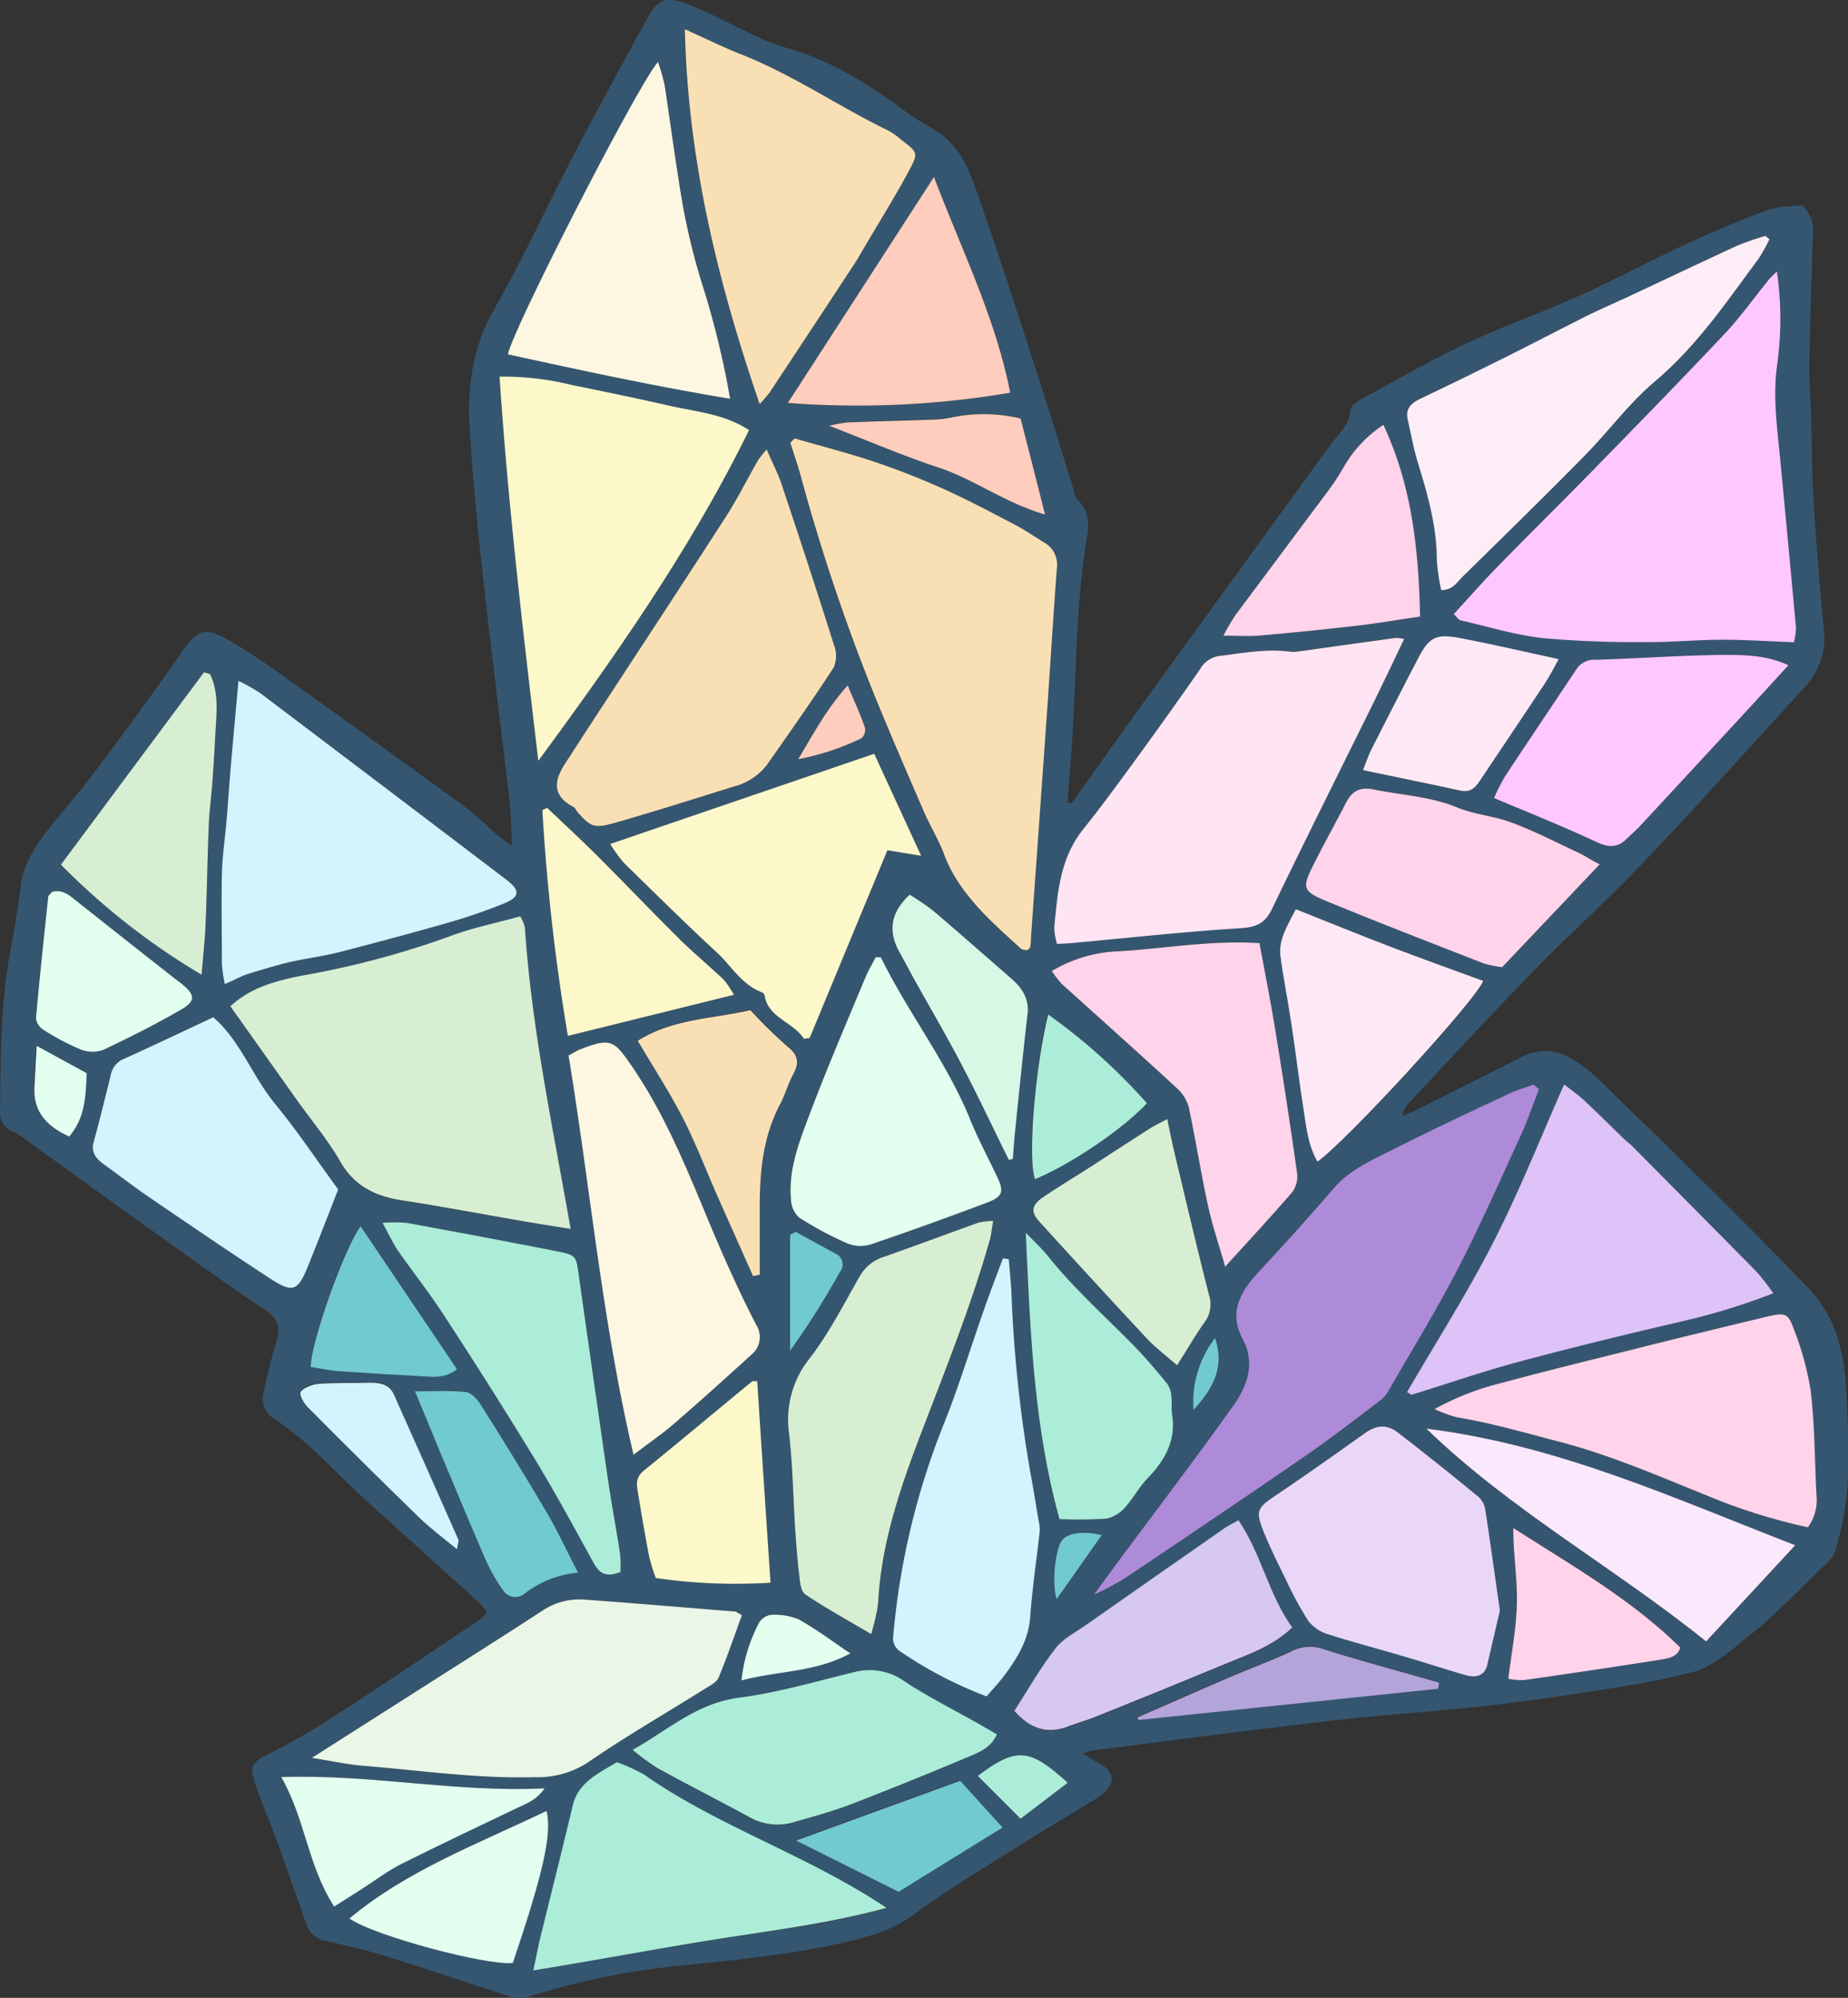
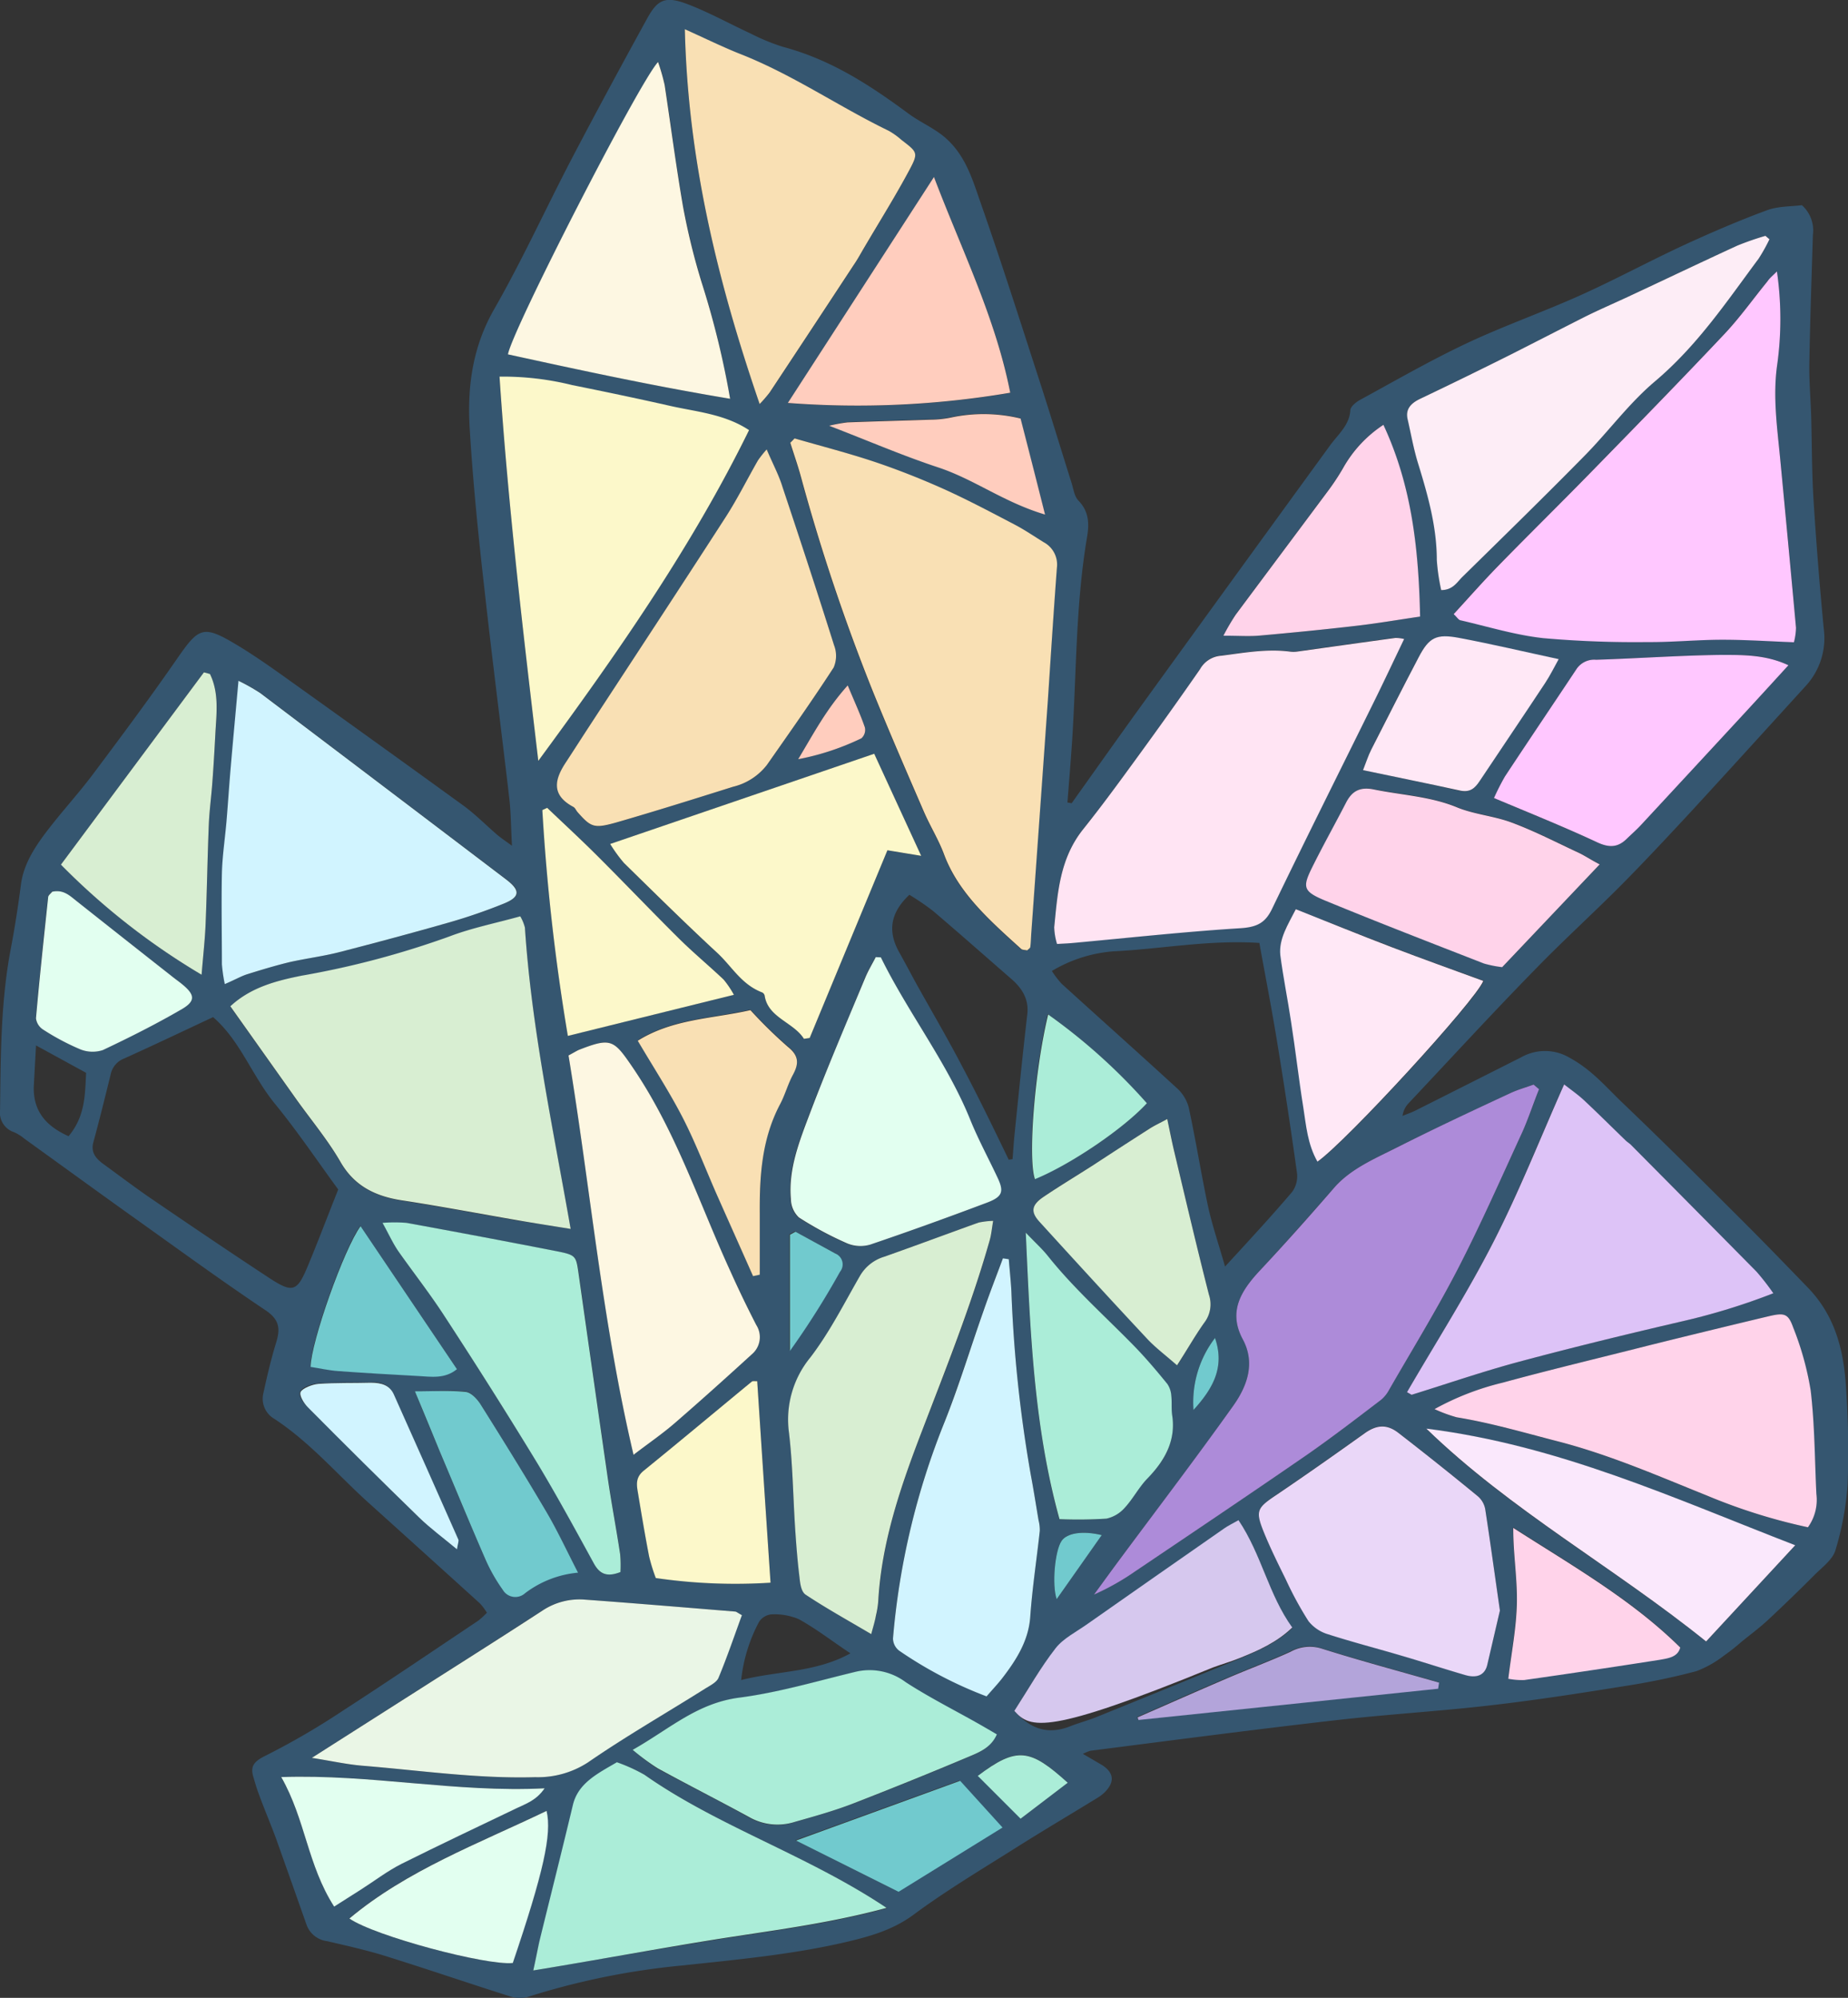
<svg xmlns="http://www.w3.org/2000/svg" id="Слой_1" data-name="Слой 1" viewBox="0 0 302.14 326.65">
  <rect x="0" y="0" width="302.14" height="326.65" fill="#333333" stroke="none" />
  <defs>
    <style>.cls-1{fill:#355670;}.cls-2{fill:#f9e0b4;}.cls-3{fill:#d8eed2;}.cls-4{fill:#ffc7ff;}.cls-5{fill:#ad8bd9;}.cls-6{fill:#ffe4f3;}.cls-7{fill:#fcf8ca;}.cls-8{fill:#ddc3f7;}.cls-9{fill:#d1f4ff;}.cls-10{fill:#eaf6e6;}.cls-11{fill:#fdedf6;}.cls-12{fill:#ffd3ea;}.cls-13{fill:#fdf7e2;}.cls-14{fill:#ead7f8;}.cls-15{fill:#abedd8;}.cls-16{fill:#e2fff0;}.cls-17{fill:#fae8fc;}.cls-18{fill:#ffe8f6;}.cls-19{fill:#d6c8ee;}.cls-20{fill:#ffcdbe;}.cls-21{fill:#d7f8e5;}.cls-22{fill:#71cace;}.cls-23{fill:#b3a4da;}</style>
  </defs>
  <path class="cls-1" d="M3664.77,2792.85c3.87-5.43,7.72-10.88,11.63-16.29q15.27-21.12,30.6-42.19c1.32-1.82,3.18-3.33,3.33-5.74,0-.62.94-1.37,1.65-1.76,5.76-3.14,11.44-6.42,17.4-9.23s12.5-5.11,18.63-7.87c5.79-2.61,11.34-5.62,17.09-8.28,4.36-2,8.82-3.92,13.37-5.6,1.81-.67,4-.6,5.69-.82a5.49,5.49,0,0,1,1.8,4.82c-.21,7-.46,14-.58,21.05-.05,2.88.21,5.76.3,8.64.13,4.59.1,9.18.39,13.76.44,7,1,14,1.67,21a11.58,11.58,0,0,1-3,9.39c-6.21,6.81-12.39,13.63-18.63,20.41-3.71,4-7.44,8-11.3,11.91-4.73,4.76-9.74,9.3-14.4,14.11-7,7.16-13.71,14.48-20.54,21.73a3.7,3.7,0,0,0-1,2.08c.71-.3,1.46-.54,2.14-.89q8.64-4.34,17.27-8.7a7.9,7.9,0,0,1,8,.14c3.55,1.93,5.92,4.8,8.64,7.39,6.54,6.25,12.92,12.61,19.32,19,3.71,3.7,7.35,7.46,11,11.24,4.71,4.94,5.89,10.93,6.19,17.11a147.79,147.79,0,0,1,.21,14.88,48.25,48.25,0,0,1-2,10.86c-.45,1.52-2.19,2.79-3.47,4.08q-3.72,3.73-7.61,7.36c-1.34,1.24-2.84,2.35-4.27,3.51a33.67,33.67,0,0,1-2.89,2.28,17.3,17.3,0,0,1-4.5,2.53,111.34,111.34,0,0,1-11.37,2.38c-7.29,1.17-14.6,2.32-22,3.17-8.48,1-17,1.48-25.53,2.46-13.4,1.53-26.78,3.29-40.16,5a7.42,7.42,0,0,0-1.23.51l2.88,1.68c2.18,1.26,2.43,2.85.7,4.58a6.21,6.21,0,0,1-1.17.91c-4.38,2.69-8.82,5.31-13.16,8.05-5.71,3.61-11.56,7.09-16.93,11.07-3.27,2.42-6.92,3.5-10.82,4.42-8.83,2.08-17.89,2.91-26.93,3.88a120.54,120.54,0,0,0-25.4,5.17,5.15,5.15,0,0,1-2.95-.15c-6.72-2.13-13.37-4.41-20.1-6.51-3.17-1-6.44-1.72-9.69-2.48a4.1,4.1,0,0,1-3.33-2.59q-2.49-7.08-5-14.13c-.92-2.52-2-5-2.9-7.51-.33-.87-.57-1.77-.84-2.66-.49-1.67.06-2.48,2-3.43a121.45,121.45,0,0,0,12.66-7.37c7.45-4.82,14.78-9.8,22.14-14.72a13.5,13.5,0,0,0,1.4-1.29,10.26,10.26,0,0,0-1.12-1.5q-9-8.16-18-16.27c-5.2-4.65-9.66-10-15.64-13.93a3.79,3.79,0,0,1-1.83-4c.61-2.82,1.26-5.64,2.11-8.41.67-2.16.69-3.73-1.7-5.33-7.46-5-14.69-10.29-22-15.49-5.86-4.19-11.68-8.43-17.52-12.63a6.7,6.7,0,0,0-1.6-1,3.37,3.37,0,0,1-2.3-3.65c.11-8.76.09-17.53,1.73-26.22.67-3.52,1.22-7.06,1.68-10.6.41-3.22,2.12-5.93,4.06-8.51,2.45-3.25,5.26-6.28,7.7-9.53,4.67-6.23,9.32-12.48,13.73-18.85,3.67-5.3,4.31-5.64,10.05-2.17,3.43,2.08,6.64,4.43,9.88,6.74q13.47,9.63,26.88,19.35c2,1.46,3.72,3.22,5.58,4.82.53.46,1.13.85,2.4,1.78-.16-3-.16-5.38-.43-7.71-1.33-11.46-2.82-22.91-4.08-34.38-1-8.72-1.87-17.45-2.4-26.19-.4-6.69.43-13.2,4-19.44,4.64-8.1,8.48-16.57,12.8-24.83,4-7.63,8.1-15.22,12.26-22.78,1.69-3.07,3-3.62,6.53-2.28s6.89,3.22,10.34,4.81a34.24,34.24,0,0,0,5.29,2.18c7.91,2.1,14.33,6.34,20.54,10.93,1.88,1.38,4.16,2.36,5.9,3.84,3.51,3,4.62,7.17,6,11.08,3.31,9.46,6.34,19,9.42,28.5,1.83,5.63,3.54,11.29,5.32,16.93.32,1,.44,2.19,1.14,2.92,1.74,1.79,1.75,3.84,1.41,5.88-1.89,11.1-1.73,22.31-2.46,33.47-.22,3.32-.5,6.65-.76,10Zm-45.3-59.65c-.24.25-.49.49-.74.74.58,1.86,1.23,3.7,1.74,5.57a320.66,320.66,0,0,0,11.86,35.33c2.63,6.48,5.43,12.92,8.21,19.35,1,2.35,2.42,4.58,3.31,7,2.36,6.37,7.53,10.89,12.61,15.49.23.2.71.18,1,.26.21-.22.48-.38.51-.57.1-.79.11-1.59.17-2.39q1.35-19,2.7-37.91c.51-7.24.94-14.48,1.48-21.71a4.14,4.14,0,0,0-2.15-4.15c-1.59-1-3.13-2-4.8-2.91-3.78-2-7.55-4-11.45-5.75-3.68-1.65-7.47-3.16-11.33-4.46C3628.31,2735.61,3623.86,2734.47,3619.47,2733.2Zm-36.61,129.25c-3-16.86-6.4-32.91-7.49-49.22a7.1,7.1,0,0,0-.76-1.84c-4,1.11-7.91,1.89-11.56,3.28a143.75,143.75,0,0,1-24.22,6.43c-4.16.79-8.26,1.84-11.62,5l10.77,15.18c2.43,3.41,5.17,6.68,7.23,10.25,2.18,3.78,5.47,5.59,10,6.29,6.39,1,12.75,2.19,19.12,3.29C3576.86,2861.5,3579.39,2861.89,3582.86,2862.45Zm197.22-156.55c-.77.77-1.2,1.14-1.54,1.57-2.36,2.89-4.51,5.94-7.09,8.67-7.07,7.5-14.29,14.89-21.51,22.28-5.09,5.22-10.31,10.34-15.4,15.56-2.52,2.58-4.89,5.28-7.31,7.91.57.57.78,1,1.08,1,4.52,1,9,2.43,13.59,2.93a170.91,170.91,0,0,0,17.1.64c4,0,8-.38,12.06-.38,3.87,0,7.73.26,11.8.41a10.19,10.19,0,0,0,.34-2.37q-1.24-13.77-2.58-27.54c-.49-5.16-1.24-10.28-.49-15.51A54.22,54.22,0,0,0,3780.08,2705.9Zm-38.89,133.71-.89-.77c-1.27.46-2.59.83-3.79,1.39-6.2,2.92-12.43,5.8-18.53,8.88-3.7,1.87-7.61,3.5-10.33,6.64-4,4.57-8,9.09-12.13,13.52-3.15,3.38-5.17,6.76-2.76,11.24,2.06,3.81.74,7.59-1.57,10.84-6,8.48-12.37,16.79-18.59,25.17-1.4,1.89-2.79,3.81-4.18,5.71a40.81,40.81,0,0,0,6.8-3.84c9.42-6.35,18.86-12.69,28.19-19.13,4.1-2.83,8-5.88,11.93-8.86a5.48,5.48,0,0,0,1.34-1.66c3.78-6.57,7.77-13,11.23-19.75,3.73-7.22,7-14.63,10.37-22C3739.39,2844.59,3740.23,2842.08,3741.19,2839.61ZM3719.13,2766a6.14,6.14,0,0,0-1.41-.22c-5.37.73-10.73,1.49-16.1,2.24a4.51,4.51,0,0,1-1.16,0c-3.8-.49-7.48.19-11.21.67a4.31,4.31,0,0,0-3.49,2.2c-3.37,4.92-6.88,9.77-10.41,14.61-2.82,3.87-5.63,7.75-8.65,11.5-3.9,4.85-4.22,10.48-4.78,16.08a10.39,10.39,0,0,0,.46,2.74c1-.06,1.8-.09,2.56-.16,9.16-.84,18.31-1.85,27.49-2.42,2.81-.18,4.06-1,5.12-3.19,5.51-11.44,11.21-22.8,16.83-34.2C3716,2772.64,3717.51,2769.38,3719.13,2766Zm-141.56,19.92c12.82-17.42,25.06-35,34.46-54-4.08-2.71-8.71-3-13.05-4-5.27-1.19-10.57-2.3-15.88-3.37a46.94,46.94,0,0,0-11.87-1.38C3572.64,2744.31,3575.11,2765.07,3577.57,2785.92Zm37.34-50.9a17.89,17.89,0,0,0-1.43,1.8c-1.76,3.07-3.33,6.25-5.26,9.24-7.41,11.49-14.93,22.92-22.41,34.37-1.24,1.9-2.45,3.8-3.69,5.69-1.79,2.73-2.58,5.32,1.18,7.35.31.17.44.57.68.84,2.21,2.51,2.71,2.76,6.29,1.72,6.41-1.86,12.75-3.9,19.13-5.85a9.94,9.94,0,0,0,5.56-3.59c3.69-5.27,7.41-10.53,10.9-15.91a4.81,4.81,0,0,0,.06-3.66c-2.72-8.64-5.55-17.25-8.42-25.85C3616.86,2739.23,3615.91,2737.38,3614.91,2735Zm104.69,154.12.73.43c5.84-1.81,11.63-3.81,17.55-5.4,8.81-2.36,17.69-4.52,26.59-6.59a106.47,106.47,0,0,0,15-4.61,40.18,40.18,0,0,0-2.75-3.54q-10.22-10.39-20.52-20.72c-.25-.26-.59-.45-.85-.7-2.27-2.19-4.5-4.42-6.81-6.58-1-.92-2.13-1.71-3.27-2.61-4,8.94-7.36,17.54-11.58,25.8S3724.34,2881,3719.6,2889.14Zm-193.29-66.72c1.64-.72,2.62-1.27,3.69-1.61,2.31-.74,4.64-1.45,7-2,2.63-.62,5.35-.94,8-1.6,6.1-1.57,12.17-3.2,18.22-4.93a89.7,89.7,0,0,0,8.69-3c2.79-1.12,2.82-2.2.43-4q-20.08-15.23-40.18-30.46a32.33,32.33,0,0,0-3.55-2c-.45,5-.87,9.48-1.25,13.94-.26,3-.44,6-.7,8.94s-.69,5.73-.76,8.6c-.13,4.94-.07,9.9,0,14.85A25.69,25.69,0,0,0,3526.31,2822.42Zm87.45-94.84a22.44,22.44,0,0,0,1.63-1.83q6.9-10.42,13.75-20.86c.65-1,1.21-2,1.81-3,2.45-4.17,5-8.29,7.3-12.54,1.5-2.81,1.31-2.89-1.29-4.89a12,12,0,0,0-2.11-1.51c-8.19-4-15.58-9.12-24.15-12.51-2.89-1.14-5.66-2.51-9.17-4.09C3602,2687.55,3606.83,2707.39,3613.76,2727.58Zm-73.21,221.35c3.35.54,5.74,1.09,8.15,1.28,9.43.76,18.8,2.15,28.31,1.88a15,15,0,0,0,8.66-2.43c6.15-4.24,12.7-8,19.06-12,.84-.53,1.95-1.06,2.26-1.81,1.42-3.41,2.6-6.9,3.83-10.25-.7-.37-.91-.57-1.14-.59-8.13-.66-16.27-1.35-24.42-1.94a10.92,10.92,0,0,0-7,1.75c-6.38,4.16-12.84,8.24-19.27,12.34ZM3725.19,2758c1.86,0,2.54-1.25,3.42-2.11,6.69-6.59,13.41-13.15,20-19.83,3.93-4,7.21-8.52,11.49-12.15,7-5.9,11.79-13.11,17-20.11a28,28,0,0,0,1.77-3.17l-.66-.56a46.68,46.68,0,0,0-4.58,1.59c-6,2.75-11.94,5.58-17.9,8.38-2.41,1.12-4.87,2.18-7.24,3.37-3.95,2-7.83,4-11.78,6q-7.47,3.72-15,7.33c-1.57.75-2.4,1.72-2,3.32.57,2.48,1,5,1.77,7.42,1.62,5.11,3.08,10.21,3,15.58A32.6,32.6,0,0,0,3725.19,2758ZM3632,2928.7c.38-1.46.61-2.22.78-3a15.07,15.07,0,0,0,.39-2.39c.53-9.65,3.69-18.79,7.15-27.83,4-10.35,8.12-20.63,11.09-31.25.26-.93.34-1.91.55-3.11a13.53,13.53,0,0,0-2.38.28c-5.16,1.85-10.28,3.77-15.45,5.59a6.88,6.88,0,0,0-3.94,3.11c-2.6,4.51-4.94,9.19-8.12,13.35a16,16,0,0,0-3.5,12.27c.58,5.14.64,10.32,1,15.49.18,2.75.39,5.5.73,8.24.11,1,.28,2.31,1,2.79C3624.59,2924.44,3628.08,2926.37,3632,2928.7Zm153.13-17.47a7.68,7.68,0,0,0,1.38-5.45c-.27-5.64-.27-11.3-.93-16.89a48.84,48.84,0,0,0-2.86-10.31c-.83-2.32-1.45-2.45-4.1-1.82q-9.94,2.37-19.88,4.84c-7.86,2-15.74,3.86-23.54,6a44.33,44.33,0,0,0-11.12,4.32,23.31,23.31,0,0,0,3.63,1.34c5.62.92,11,2.51,16.48,3.92,8.55,2.2,16.42,5.67,24.44,8.88A93.43,93.43,0,0,0,3785.15,2911.23ZM3621,2831.37l.94-.13,12.71-30.69,5.52.91-7.68-16.69-43.17,14.75a24.38,24.38,0,0,0,2.25,3.1c5,4.94,10,9.9,15.25,14.7,2.4,2.2,3.95,5.2,7.39,6.49a.8.8,0,0,1,.38.57C3615.15,2827.92,3619.33,2828.68,3621,2831.37Zm-38.49,2.72c3.57,21.61,5.49,43.47,10.63,65.29,2.5-1.92,4.74-3.45,6.75-5.19,4.26-3.69,8.44-7.45,12.59-11.24a3.67,3.67,0,0,0,.73-4.79q-2.22-4.39-4.26-8.85c-5.17-11.27-8.93-23.07-16.17-33.59-2.87-4.18-3.39-4.59-8.51-2.57C3583.92,2833.29,3583.6,2833.5,3582.51,2834.09Zm152.28,90.76c-.86-6-1.59-11.32-2.42-16.66a3.65,3.65,0,0,0-1.21-2.08q-6.42-5.27-13-10.37c-1.91-1.47-3.57-1.28-5.49.08-4.73,3.38-9.48,6.73-14.31,10-3.26,2.21-3.6,2.66-2.25,6,1.08,2.69,2.39,5.32,3.68,7.94a57,57,0,0,0,3.69,6.78,6.45,6.45,0,0,0,3.21,2.15c4,1.29,8.13,2.35,12.18,3.55,3.45,1,6.85,2.15,10.3,3.13,1.7.48,3.11.11,3.54-1.68C3733.45,2930.61,3734.17,2927.49,3734.79,2924.85Zm-158,58.84c10.31-1.74,19.73-3.4,29.18-4.92s18.82-2.6,28.62-5.26c-12.87-8.61-27.53-13.31-39.56-21.75a27.36,27.36,0,0,0-4.53-2.06c-3.17,1.82-6.34,3.36-7.2,7-1.77,7.43-3.65,14.85-5.47,22.28C3577.46,2980.25,3577.21,2981.58,3576.75,2983.69ZM3544.86,2856c-3.24-4.41-6.55-9.36-10.34-14s-5.66-10.31-10.12-14.18c-5.14,2.4-9.81,4.64-14.53,6.76a3.55,3.55,0,0,0-2.22,2.62c-.91,3.71-1.83,7.41-2.83,11.1-.44,1.62.4,2.64,1.68,3.57,2.51,1.82,5,3.71,7.54,5.46,6.47,4.42,13,8.84,19.54,13.14,3.82,2.5,4.55,2.24,6.25-1.82S3543,2860.66,3544.86,2856Zm109.63,11.39-1-.1c-1.07,2.88-2.18,5.75-3.19,8.65-2.13,6-4,12.14-6.34,18.09a121.75,121.75,0,0,0-8.4,35.33,2.57,2.57,0,0,0,1,2,67,67,0,0,0,14.3,7.48c.95-1.1,1.78-2,2.52-2.92,2.38-3.05,4.34-6.2,4.62-10.08.33-4.7,1.05-9.38,1.56-14.07a6.36,6.36,0,0,0-.2-1.72c-.42-2.5-.81-5-1.28-7.49a219.43,219.43,0,0,1-3.16-29.89C3654.83,2870.94,3654.63,2869.17,3654.49,2867.4Zm-45.56-140.68a141.92,141.92,0,0,0-4.61-19,110,110,0,0,1-3.05-12.44c-1.18-6.59-2-13.23-3-19.84a32.43,32.43,0,0,0-1.08-3.77c-3,3.17-23.89,43.89-24.54,47.8C3584.39,2722,3596.19,2724.6,3608.93,2726.72Zm52.6,93.56a15.83,15.83,0,0,0,1.6,2.09c6.25,5.68,12.56,11.31,18.77,17a6.56,6.56,0,0,1,2,3.17c1.15,5.31,2,10.68,3.12,16,.69,3.22,1.77,6.37,2.83,10.07,4-4.35,7.59-8.23,11-12.24a4.37,4.37,0,0,0,.74-3.22q-1.53-11-3.33-21.9c-.84-5.09-1.83-10.17-2.8-15.55-8.32-.53-16.1,1-23.95,1.38A23,23,0,0,0,3661.53,2820.28Zm-28-2.23-.86,0c-.58,1.13-1.25,2.23-1.73,3.4-3,7.34-6.17,14.65-9,22.05-1.72,4.56-3.58,9.17-3.14,14.11a4.2,4.2,0,0,0,1.3,3,55.91,55.91,0,0,0,7.94,4.26,5.69,5.69,0,0,0,3.71.19c6.4-2.17,12.75-4.47,19.07-6.85,2.58-1,2.84-1.81,1.78-4.07-1.48-3.18-3.18-6.29-4.49-9.53C3644.41,2835.24,3638,2827.09,3633.58,2818.05ZM3593,2947.62a37.75,37.75,0,0,0,4,3.05c5,2.71,10.06,5.24,15,8a9.32,9.32,0,0,0,7.45.78c3.2-.93,6.44-1.83,9.52-3q9.63-3.71,19.09-7.73c1.69-.71,3.52-1.49,4.42-3.58-1.07-.62-2.11-1.24-3.16-1.83-3.93-2.22-8-4.27-11.75-6.71a9.86,9.86,0,0,0-8.31-1.66c-6.26,1.51-12.48,3.36-18.85,4.19C3603.51,2940,3599.09,2944.18,3593,2947.62Zm-2-29.07a20.65,20.65,0,0,0,0-2.85c-.64-4.1-1.42-8.17-2-12.27q-2.44-16.77-4.79-33.54c-.44-3.06-.39-3.13-3.82-3.81q-12.15-2.37-24.31-4.59a24.78,24.78,0,0,0-3.94,0c1.07,1.93,1.72,3.4,2.65,4.73,2.44,3.53,5.15,6.92,7.47,10.5,5.17,8,10.27,16,15.2,24.08,3.26,5.36,6.21,10.87,9.22,16.35C3587.49,2918.72,3588.59,2919.49,3591,2918.55Zm160.13-115.7c-1.61-.9-2.55-1.5-3.57-2-3.56-1.66-7.05-3.47-10.75-4.85-2.89-1.09-6.2-1.34-9-2.51-4.36-1.8-9-2-13.57-2.92-2.44-.5-3.65.38-4.57,2.16-1.83,3.55-3.8,7.06-5.57,10.64-1.58,3.21-1.43,3.88,2.19,5.38,8.58,3.54,17.25,6.89,25.91,10.27a18.35,18.35,0,0,0,3,.6ZM3733.82,2792c6,2.54,11.51,4.76,16.9,7.25,2,.92,3.39.81,4.81-.59.79-.76,1.62-1.49,2.36-2.29q8.55-9.21,17.07-18.44c2.26-2.45,4.51-4.92,7-7.64-3.76-1.77-7.56-1.73-11.21-1.69-6.75.09-13.49.58-20.24.79a3.48,3.48,0,0,0-3.19,1.51c-3.89,5.86-7.83,11.69-11.7,17.56A37.86,37.86,0,0,0,3733.82,2792Zm49.25,122.2c-19.87-7.69-38.64-16.35-60.31-19.07,13.7,13.34,30.69,22.67,45.74,34.8Zm-81.65-104c-1.3,2.55-2.78,4.79-2.45,7.42.47,3.65,1.22,7.28,1.76,10.92.69,4.68,1.21,9.37,2,14,.47,3,.69,6,2.32,8.89,4.7-3.29,25.83-26.3,27.11-29.55-5-1.83-10.06-3.62-15-5.53S3706.92,2812.36,3701.42,2810.18Zm-46,131.07c2.61,2.94,5.46,3.94,9.13,2.49,1.42-.56,2.93-.95,4.35-1.53q11.68-4.73,23.34-9.52c3-1.26,6.05-2.58,8.62-5-3.89-5.4-5-11.9-8.79-17.55-1,.58-1.7.9-2.3,1.32q-11.17,7.78-22.34,15.61c-1.81,1.27-4,2.34-5.26,4C3659.66,2934.19,3657.69,2937.7,3655.4,2941.25Zm-13.14-250.79-23.89,36.94a149.05,149.05,0,0,0,36.36-1.67C3652.32,2713.43,3646.82,2702.45,3642.26,2690.46Zm15,172.6c.68,16.25,1.31,31.65,5.46,46.83a74.22,74.22,0,0,0,7.67-.08,5.57,5.57,0,0,0,3-1.78c1.39-1.51,2.31-3.36,3.74-4.82,3-3,4.69-6.3,4-10.4-.17-1,0-2.07-.13-3.1a3.84,3.84,0,0,0-.65-1.93c-1.67-2-3.38-4.07-5.23-6-4.79-5-10-9.57-14.31-14.93C3660,2865.75,3658.9,2864.77,3657.27,2863.06Zm-133.38-91.34-1-.3-23.38,31.44a113.4,113.4,0,0,0,23,18c.26-3.24.56-5.83.66-8.42.22-5.39.3-10.79.52-16.18.1-2.3.42-4.59.58-6.88.2-2.64.35-5.28.49-7.92C3525,2778.19,3525.41,2774.87,3523.89,2771.72Zm158.15,113c1.74-2.77,3-4.93,4.42-7a4.92,4.92,0,0,0,.76-4.56c-2-7.75-3.8-15.53-5.65-23.3-.4-1.65-.72-3.32-1.17-5.43-1.23.67-2.1,1.07-2.88,1.57-3.06,2-6.08,3.95-9.13,5.91-2.74,1.76-5.54,3.44-8.22,5.25-2,1.35-2.13,2.46-.65,4.08,5.8,6.35,11.6,12.69,17.48,19C3678.37,2881.76,3680.05,2883,3682,2884.75Zm7.54-119.29c2.54,0,4.22.13,5.86,0,5.28-.47,10.56-1,15.82-1.6,3.43-.4,6.82-1,10.43-1.51-.21-10.92-1.28-21.29-6-31.35a20.37,20.37,0,0,0-6.6,7.09,38.5,38.5,0,0,1-2.56,3.86c-5,6.71-10,13.4-15,20.11A37.28,37.28,0,0,0,3689.58,2765.46Zm-107.18,65.43,27.15-6.72a15.55,15.55,0,0,0-1.68-2.49c-2.39-2.26-5-4.39-7.29-6.7-4.48-4.43-8.81-9-13.27-13.44-2.7-2.7-5.52-5.3-8.29-7.94l-.79.37A342.09,342.09,0,0,0,3582.4,2830.89Zm30.28,39.28,1.1-.31c0-3.32,0-6.65,0-10,0-6.13.27-12.19,3.32-17.87.83-1.56,1.27-3.28,2.11-4.83.95-1.76,1-3.07-.84-4.55a77.12,77.12,0,0,1-6.12-6c-6.3,1.45-12.69,1.44-18.42,5,2.55,4.33,5.2,8.4,7.39,12.66s3.8,8.55,5.68,12.83S3610.76,2865.83,3612.68,2870.17Zm.68,17.17c-.41,0-.74-.05-.87.06-5.9,4.86-11.76,9.77-17.7,14.59-1.29,1.05-1.17,2.21-.95,3.47.59,3.52,1.17,7.05,1.85,10.55a30,30,0,0,0,1.09,3.52,90,90,0,0,0,18.76.76C3614.79,2909.07,3614.07,2898.21,3613.36,2887.34Zm99-99.9c5.68,1.2,10.71,2.2,15.69,3.35,1.81.41,2.61-.36,3.4-1.55,3.54-5.36,7.15-10.69,10.69-16,.83-1.25,1.48-2.6,2.21-3.9-5.66-1.22-10.91-2.44-16.21-3.46-3.82-.73-5-.11-6.7,3.18-2.63,5-5.19,10-7.74,15.08C3713.24,2785.1,3712.91,2786.18,3712.41,2787.44Zm-168.22,185.81,4.39-2.79c2.21-1.41,4.3-3,6.65-4.21,6.2-3.13,12.53-6.06,18.8-9.09,1.49-.72,3.2-1.23,4.57-3.25-14.58.73-28.31-2.34-43.06-1.84C3539.52,2959.06,3539.82,2966.43,3544.19,2973.25Zm29.21,9.22c5-14.72,6.43-21.09,5.52-24.87-11.12,5.35-22.81,9.7-32.24,17.6C3550.87,2978.09,3569.14,2982.93,3573.4,2982.47Zm81.09-131.32.66-.1c.11-1.37.19-2.73.33-4.1.67-6.53,1.32-13.06,2.08-19.58.28-2.42-.8-4.22-2.65-5.82-4.27-3.71-8.49-7.45-12.8-11.11a41.75,41.75,0,0,0-3.83-2.61c-3.25,3.05-3.51,6.12-1.64,9.44.93,1.65,1.8,3.32,2.72,5,2.52,4.53,5.15,9,7.54,13.59C3649.54,2840.89,3652,2846,3654.49,2851.15Zm-156.4-43.83c-.21.27-.59.54-.63.83-.72,6.62-1.44,13.24-2,19.87a2.58,2.58,0,0,0,1.25,1.89,39.08,39.08,0,0,0,6,3.18,5.38,5.38,0,0,0,3.68.12c4.43-2.09,8.81-4.3,13-6.74,2.19-1.28,2-2.29.15-3.88-.56-.48-1.17-.9-1.75-1.36q-7.82-6.15-15.62-12.33C3501,2808,3499.94,2806.91,3498.09,2807.32Zm59.3,81.63c1.45,3.49,2.75,6.68,4.09,9.87,2.48,5.91,4.93,11.83,7.5,17.72a27.69,27.69,0,0,0,2.78,4.86,2.38,2.38,0,0,0,3.65.55,16.79,16.79,0,0,1,8.66-3.36c-1.86-3.58-3.37-6.86-5.21-10-3.47-5.9-7.1-11.74-10.75-17.55-.53-.84-1.52-1.92-2.41-2C3563.07,2888.78,3560.37,2889,3557.39,2889Zm178.77,47a12.06,12.06,0,0,0,2.59.18q11.13-1.59,22.23-3.32c1.32-.21,2.89-.38,3.29-2-7.91-7.84-17.76-13.43-27.3-19.56,0,4.21.66,8.21.59,12.2S3736.68,2931.66,3736.16,2936Zm-187.65-74c-2.71,3.7-8.1,18.92-8.17,23,1.45.22,2.94.57,4.45.68,4.37.32,8.75.57,13.13.81,2.12.11,4.35.52,6.35-1.12Zm98,90.68-26.88,9.77,16.77,8.38,17-10.51Zm30.53-110.78a94.7,94.7,0,0,0-16.14-14.51c-2.23,9.18-3.34,23.63-2.16,26.92C3664.51,2852,3673.16,2846.15,3677.07,2841.9Zm-112.8,72.93c.15-1,.34-1.36.22-1.62q-5.23-11.86-10.54-23.71c-.67-1.51-2-2-3.75-1.92-2.86.08-5.72,0-8.56.19-1,.08-2.51.59-2.91,1.29s.49,1.87,1.18,2.56q9,9.08,18.17,18C3559.88,2911.38,3562,2912.9,3564.27,2914.83Zm160.42,22.8.15-1c-6.4-1.84-12.84-3.57-19.18-5.56a6.45,6.45,0,0,0-5.11.52c-3.34,1.52-6.81,2.81-10.19,4.26-5,2.12-9.87,4.3-14.81,6.46l.14.43Zm-99.57-206.5c6.54,2.52,12.11,4.91,17.89,6.82s10.72,5.73,17.45,7.7c-1.47-5.77-2.77-10.84-4-15.7a25.44,25.44,0,0,0-11.33-.17,17.29,17.29,0,0,1-3.46.36c-4.5.16-9,.27-13.51.44A26.4,26.4,0,0,0,3625.12,2731.13Zm3.47,200.72c-3-2-5.57-4-8.37-5.54a10.25,10.25,0,0,0-4.48-.78,2.73,2.73,0,0,0-2,1.21,25.92,25.92,0,0,0-2.93,9.53C3616.74,2934.68,3622.87,2935,3628.59,2931.85Zm-9-68.94-.91.49v19a134.92,134.92,0,0,0,8.18-12.93,1.92,1.92,0,0,0-.76-3Zm-118.74-15.57c2.71-3.23,2.68-6.75,2.86-10.35l-8.19-4.48-.37,6.76C3495,2843,3496.84,2845.57,3500.88,2847.34ZM3664.13,2953c-6.1-5.55-8.26-6.06-14.68-1.15l7,7Zm-44.07-167.36a41.49,41.49,0,0,0,10.34-3.42,1.84,1.84,0,0,0,.56-1.79c-.73-2.12-1.68-4.17-2.8-6.86C3624.66,2777.49,3622.69,2781.26,3620.06,2785.65Zm49.63,126.86c-3.13-.76-5.68-.34-6.56.94-1.1,1.59-1.61,7.19-.81,9.53Zm15-20.46c3.25-3.57,5.14-7.05,3.52-11.77A17.29,17.29,0,0,0,3684.69,2892.05Z" transform="translate(-3489.56 -2661.52)" />
  <path class="cls-2" d="M3619.47,2733.2c4.39,1.27,8.84,2.41,13.16,3.86,3.86,1.3,7.65,2.81,11.33,4.46,3.9,1.77,7.67,3.77,11.45,5.75,1.67.87,3.21,1.93,4.8,2.91a4.14,4.14,0,0,1,2.15,4.15c-.54,7.23-1,14.47-1.48,21.71q-1.34,18.95-2.7,37.91c-.06.8-.07,1.6-.17,2.39,0,.19-.3.35-.51.57-.33-.08-.81-.06-1-.26-5.08-4.6-10.25-9.12-12.61-15.49-.89-2.39-2.29-4.62-3.31-7-2.78-6.43-5.58-12.87-8.21-19.35a320.66,320.66,0,0,1-11.86-35.33c-.51-1.87-1.16-3.71-1.74-5.57C3619,2733.69,3619.23,2733.45,3619.47,2733.2Z" transform="translate(-3489.56 -2661.52)" />
  <path class="cls-3" d="M3582.86,2862.45c-3.47-.56-6-.95-8.52-1.39-6.37-1.1-12.73-2.31-19.12-3.29-4.54-.7-7.83-2.51-10-6.29-2.06-3.57-4.8-6.84-7.23-10.25l-10.77-15.18c3.36-3.11,7.46-4.16,11.62-5a143.75,143.75,0,0,0,24.22-6.43c3.65-1.39,7.59-2.17,11.56-3.28a7.1,7.1,0,0,1,.76,1.84C3576.46,2829.54,3579.9,2845.59,3582.86,2862.45Z" transform="translate(-3489.56 -2661.52)" />
  <path class="cls-4" d="M3780.08,2705.9a54.22,54.22,0,0,1,.05,15.21c-.75,5.23,0,10.35.49,15.51q1.32,13.77,2.58,27.54a10.19,10.19,0,0,1-.34,2.37c-4.07-.15-7.93-.42-11.8-.41-4,0-8,.41-12.06.38a170.91,170.91,0,0,1-17.1-.64c-4.59-.5-9.07-1.89-13.59-2.93-.3-.07-.51-.47-1.08-1,2.42-2.63,4.79-5.33,7.31-7.91,5.09-5.22,10.31-10.34,15.4-15.56,7.22-7.39,14.44-14.78,21.51-22.28,2.58-2.73,4.73-5.78,7.09-8.67C3778.88,2707,3779.31,2706.67,3780.08,2705.9Z" transform="translate(-3489.56 -2661.52)" />
  <path class="cls-5" d="M3741.19,2839.61c-1,2.47-1.8,5-2.91,7.39-3.38,7.36-6.64,14.77-10.37,22-3.46,6.7-7.45,13.18-11.23,19.75a5.48,5.48,0,0,1-1.34,1.66c-3.94,3-7.83,6-11.93,8.86-9.33,6.44-18.77,12.78-28.19,19.13a40.81,40.81,0,0,1-6.8,3.84c1.39-1.9,2.78-3.82,4.18-5.71,6.22-8.38,12.56-16.69,18.59-25.17,2.31-3.25,3.63-7,1.57-10.84-2.41-4.48-.39-7.86,2.76-11.24,4.15-4.43,8.17-8.95,12.13-13.52,2.72-3.14,6.63-4.77,10.33-6.64,6.1-3.08,12.33-6,18.53-8.88,1.2-.56,2.52-.93,3.79-1.39Z" transform="translate(-3489.56 -2661.52)" />
  <path class="cls-6" d="M3719.13,2766c-1.62,3.38-3.15,6.64-4.75,9.89-5.62,11.4-11.32,22.76-16.83,34.2-1.06,2.2-2.31,3-5.12,3.19-9.18.57-18.33,1.58-27.49,2.42-.76.07-1.51.1-2.56.16a10.39,10.39,0,0,1-.46-2.74c.56-5.6.88-11.23,4.78-16.08,3-3.75,5.83-7.63,8.65-11.5,3.53-4.84,7-9.69,10.41-14.61a4.31,4.31,0,0,1,3.49-2.2c3.73-.48,7.41-1.16,11.21-.67a4.51,4.51,0,0,0,1.16,0c5.37-.75,10.73-1.51,16.1-2.24A6.14,6.14,0,0,1,3719.13,2766Z" transform="translate(-3489.56 -2661.52)" />
  <path class="cls-7" d="M3577.57,2785.92c-2.46-20.85-4.93-41.61-6.34-62.82a46.94,46.94,0,0,1,11.87,1.38c5.31,1.07,10.61,2.18,15.88,3.37,4.34,1,9,1.32,13.05,4C3602.63,2751,3590.39,2768.5,3577.57,2785.92Z" transform="translate(-3489.56 -2661.52)" />
  <path class="cls-2" d="M3614.91,2735c1,2.36,2,4.21,2.59,6.15,2.87,8.6,5.7,17.21,8.42,25.85a4.81,4.81,0,0,1-.06,3.66c-3.49,5.38-7.21,10.64-10.9,15.91a9.94,9.94,0,0,1-5.56,3.59c-6.38,2-12.72,4-19.13,5.85-3.58,1-4.08.79-6.29-1.72-.24-.27-.37-.67-.68-.84-3.76-2-3-4.62-1.18-7.35,1.24-1.89,2.45-3.79,3.69-5.69,7.48-11.45,15-22.88,22.41-34.37,1.93-3,3.5-6.17,5.26-9.24A17.89,17.89,0,0,1,3614.91,2735Z" transform="translate(-3489.56 -2661.52)" />
  <path class="cls-8" d="M3719.6,2889.14c4.74-8.16,9.84-16.17,14.11-24.52s7.61-16.86,11.58-25.8c1.14.9,2.29,1.69,3.27,2.61,2.31,2.16,4.54,4.39,6.81,6.58.26.25.6.44.85.7q10.28,10.35,20.52,20.72a40.18,40.18,0,0,1,2.75,3.54,106.47,106.47,0,0,1-15,4.61c-8.9,2.07-17.78,4.23-26.59,6.59-5.92,1.59-11.71,3.59-17.55,5.4Z" transform="translate(-3489.56 -2661.52)" />
  <path class="cls-9" d="M3526.31,2822.42a25.69,25.69,0,0,1-.47-3.26c0-4.95-.1-9.91,0-14.85.07-2.87.52-5.73.76-8.6s.44-6,.7-8.94c.38-4.46.8-8.91,1.25-13.94a32.33,32.33,0,0,1,3.55,2q20.11,15.21,40.18,30.46c2.39,1.81,2.36,2.89-.43,4a89.7,89.7,0,0,1-8.69,3c-6.05,1.73-12.12,3.36-18.22,4.93-2.61.66-5.33,1-8,1.6-2.37.57-4.7,1.28-7,2C3528.93,2821.15,3528,2821.7,3526.31,2822.42Z" transform="translate(-3489.56 -2661.52)" />
  <path class="cls-2" d="M3613.76,2727.58c-6.93-20.19-11.74-40-12.23-61.28,3.51,1.58,6.28,2.95,9.17,4.09,8.57,3.39,16,8.56,24.15,12.51a12,12,0,0,1,2.11,1.51c2.6,2,2.79,2.08,1.29,4.89-2.27,4.25-4.85,8.37-7.3,12.54-.6,1-1.16,2.06-1.81,3q-6.85,10.44-13.75,20.86A22.44,22.44,0,0,1,3613.76,2727.58Z" transform="translate(-3489.56 -2661.52)" />
  <path class="cls-10" d="M3540.55,2948.93l18.48-11.77c6.43-4.1,12.89-8.18,19.27-12.34a10.92,10.92,0,0,1,7-1.75c8.15.59,16.29,1.28,24.42,1.94.23,0,.44.22,1.14.59-1.23,3.35-2.41,6.84-3.83,10.25-.31.75-1.42,1.28-2.26,1.81-6.36,4-12.91,7.76-19.06,12a15,15,0,0,1-8.66,2.43c-9.51.27-18.88-1.12-28.31-1.88C3546.29,2950,3543.9,2949.47,3540.55,2948.93Z" transform="translate(-3489.56 -2661.52)" />
  <path class="cls-11" d="M3725.19,2758a32.6,32.6,0,0,1-.72-4.93c0-5.37-1.43-10.47-3-15.58-.77-2.43-1.2-4.94-1.77-7.42-.37-1.6.46-2.57,2-3.32q7.55-3.6,15-7.33c3.95-2,7.83-4,11.78-6,2.37-1.19,4.83-2.25,7.24-3.37,6-2.8,11.91-5.63,17.9-8.38a46.68,46.68,0,0,1,4.58-1.59l.66.56a28,28,0,0,1-1.77,3.17c-5.21,7-10,14.21-17,20.11-4.28,3.63-7.56,8.17-11.49,12.15-6.57,6.68-13.29,13.24-20,19.83C3727.73,2756.78,3727.05,2758,3725.19,2758Z" transform="translate(-3489.56 -2661.52)" />
  <path class="cls-3" d="M3632,2928.7c-3.94-2.33-7.43-4.26-10.72-6.45-.73-.48-.9-1.81-1-2.79-.34-2.74-.55-5.49-.73-8.24-.33-5.17-.39-10.35-1-15.49a16,16,0,0,1,3.5-12.27c3.18-4.16,5.52-8.84,8.12-13.35a6.88,6.88,0,0,1,3.94-3.11c5.17-1.82,10.29-3.74,15.45-5.59a13.53,13.53,0,0,1,2.38-.28c-.21,1.2-.29,2.18-.55,3.11-3,10.62-7.13,20.9-11.09,31.25-3.46,9-6.62,18.18-7.15,27.83a15.07,15.07,0,0,1-.39,2.39C3632.63,2926.48,3632.4,2927.24,3632,2928.7Z" transform="translate(-3489.56 -2661.52)" />
  <path class="cls-12" d="M3785.15,2911.23a93.43,93.43,0,0,1-16.5-5.18c-8-3.21-15.89-6.68-24.44-8.88-5.47-1.41-10.86-3-16.48-3.92a23.31,23.31,0,0,1-3.63-1.34,44.33,44.33,0,0,1,11.12-4.32c7.8-2.13,15.68-4,23.54-6q9.93-2.47,19.88-4.84c2.65-.63,3.27-.5,4.1,1.82a48.84,48.84,0,0,1,2.86,10.31c.66,5.59.66,11.25.93,16.89A7.68,7.68,0,0,1,3785.15,2911.23Z" transform="translate(-3489.56 -2661.52)" />
  <path class="cls-7" d="M3621,2831.37c-1.67-2.69-5.85-3.45-6.41-7a.8.8,0,0,0-.38-.57c-3.44-1.29-5-4.29-7.39-6.49-5.2-4.8-10.21-9.76-15.25-14.7a24.38,24.38,0,0,1-2.25-3.1l43.17-14.75,7.68,16.69-5.52-.91-12.71,30.69Z" transform="translate(-3489.56 -2661.52)" />
  <path class="cls-13" d="M3582.51,2834.09c1.09-.59,1.41-.8,1.76-.94,5.12-2,5.64-1.61,8.51,2.57,7.24,10.52,11,22.32,16.17,33.59q2,4.46,4.26,8.85a3.67,3.67,0,0,1-.73,4.79c-4.15,3.79-8.33,7.55-12.59,11.24-2,1.74-4.25,3.27-6.75,5.19C3588,2877.56,3586.08,2855.7,3582.51,2834.09Z" transform="translate(-3489.56 -2661.52)" />
  <path class="cls-14" d="M3734.79,2924.85c-.62,2.64-1.34,5.76-2.07,8.88-.43,1.79-1.84,2.16-3.54,1.68-3.45-1-6.85-2.12-10.3-3.13-4.05-1.2-8.16-2.26-12.18-3.55a6.45,6.45,0,0,1-3.21-2.15,57,57,0,0,1-3.69-6.78c-1.29-2.62-2.6-5.25-3.68-7.94-1.35-3.38-1-3.83,2.25-6,4.83-3.27,9.58-6.62,14.31-10,1.92-1.36,3.58-1.55,5.49-.08q6.59,5.1,13,10.37a3.65,3.65,0,0,1,1.21,2.08C3733.2,2913.53,3733.93,2918.89,3734.79,2924.85Z" transform="translate(-3489.56 -2661.52)" />
  <path class="cls-15" d="M3576.75,2983.69c.46-2.11.71-3.44,1-4.76,1.82-7.43,3.7-14.85,5.47-22.28.86-3.59,4-5.13,7.2-7a27.36,27.36,0,0,1,4.53,2.06c12,8.44,26.69,13.14,39.56,21.75-9.8,2.66-19.26,3.75-28.62,5.26S3587.06,2982,3576.75,2983.69Z" transform="translate(-3489.56 -2661.52)" />
-   <path class="cls-9" d="M3544.86,2856c-1.84,4.65-3.37,8.68-5,12.67s-2.43,4.32-6.25,1.82c-6.58-4.3-13.07-8.72-19.54-13.14-2.58-1.75-5-3.64-7.54-5.46-1.28-.93-2.12-2-1.68-3.57,1-3.69,1.92-7.39,2.83-11.1a3.55,3.55,0,0,1,2.22-2.62c4.72-2.12,9.39-4.36,14.53-6.76,4.46,3.87,6.34,9.58,10.12,14.18S3541.62,2851.6,3544.86,2856Z" transform="translate(-3489.56 -2661.52)" />
  <path class="cls-9" d="M3654.49,2867.4c.14,1.77.34,3.54.43,5.31a219.43,219.43,0,0,0,3.16,29.89c.47,2.49.86,5,1.28,7.49a6.36,6.36,0,0,1,.2,1.72c-.51,4.69-1.23,9.37-1.56,14.07-.28,3.88-2.24,7-4.62,10.08-.74.94-1.57,1.82-2.52,2.92a67,67,0,0,1-14.3-7.48,2.57,2.57,0,0,1-1-2A121.75,121.75,0,0,1,3644,2894c2.37-5.95,4.21-12.06,6.34-18.09,1-2.9,2.12-5.77,3.19-8.65Z" transform="translate(-3489.56 -2661.52)" />
  <path class="cls-13" d="M3608.93,2726.72c-12.74-2.12-24.54-4.69-36.32-7.26.65-3.91,21.52-44.63,24.54-47.8a32.43,32.43,0,0,1,1.08,3.77c1,6.61,1.86,13.25,3,19.84a110,110,0,0,0,3.05,12.44A141.92,141.92,0,0,1,3608.93,2726.72Z" transform="translate(-3489.56 -2661.52)" />
-   <path class="cls-12" d="M3661.53,2820.28a23,23,0,0,1,10-3.18c7.85-.37,15.63-1.91,23.95-1.38,1,5.38,2,10.46,2.8,15.55q1.78,10.93,3.33,21.9a4.37,4.37,0,0,1-.74,3.22c-3.43,4-7.06,7.89-11,12.24-1.06-3.7-2.14-6.85-2.83-10.07-1.15-5.31-2-10.68-3.12-16a6.56,6.56,0,0,0-2-3.17c-6.21-5.72-12.52-11.35-18.77-17A15.83,15.83,0,0,1,3661.53,2820.28Z" transform="translate(-3489.56 -2661.52)" />
  <path class="cls-16" d="M3633.58,2818.05c4.41,9,10.83,17.19,14.6,26.52,1.31,3.24,3,6.35,4.49,9.53,1.06,2.26.8,3.1-1.78,4.07-6.32,2.38-12.67,4.68-19.07,6.85a5.69,5.69,0,0,1-3.71-.19,55.91,55.91,0,0,1-7.94-4.26,4.2,4.2,0,0,1-1.3-3c-.44-4.94,1.42-9.55,3.14-14.11,2.81-7.4,5.94-14.71,9-22.05.48-1.17,1.15-2.27,1.73-3.4Z" transform="translate(-3489.56 -2661.52)" />
  <path class="cls-15" d="M3593,2947.62c6.08-3.44,10.5-7.64,17.47-8.54,6.37-.83,12.59-2.68,18.85-4.19a9.86,9.86,0,0,1,8.31,1.66c3.75,2.44,7.82,4.49,11.75,6.71,1.05.59,2.09,1.21,3.16,1.83-.9,2.09-2.73,2.87-4.42,3.58q-9.48,4-19.09,7.73c-3.08,1.19-6.32,2.09-9.52,3a9.32,9.32,0,0,1-7.45-.78c-5-2.73-10-5.26-15-8A37.75,37.75,0,0,1,3593,2947.62Z" transform="translate(-3489.56 -2661.52)" />
  <path class="cls-15" d="M3591,2918.55c-2.38.94-3.48.17-4.36-1.43-3-5.48-6-11-9.22-16.35-4.93-8.1-10-16.11-15.2-24.08-2.32-3.58-5-7-7.47-10.5-.93-1.33-1.58-2.8-2.65-4.73a24.78,24.78,0,0,1,3.94,0q12.16,2.22,24.31,4.59c3.43.68,3.38.75,3.82,3.81q2.37,16.77,4.79,33.54c.6,4.1,1.38,8.17,2,12.27A20.65,20.65,0,0,1,3591,2918.55Z" transform="translate(-3489.56 -2661.52)" />
  <path class="cls-12" d="M3751.1,2802.85l-15.94,16.8a18.35,18.35,0,0,1-3-.6c-8.66-3.38-17.33-6.73-25.91-10.27-3.62-1.5-3.77-2.17-2.19-5.38,1.77-3.58,3.74-7.09,5.57-10.64.92-1.78,2.13-2.66,4.57-2.16,4.53.93,9.21,1.12,13.57,2.92,2.83,1.17,6.14,1.42,9,2.51,3.7,1.38,7.19,3.19,10.75,4.85C3748.55,2801.35,3749.49,2802,3751.1,2802.85Z" transform="translate(-3489.56 -2661.52)" />
  <path class="cls-4" d="M3733.82,2792a37.86,37.86,0,0,1,1.8-3.54c3.87-5.87,7.81-11.7,11.7-17.56a3.48,3.48,0,0,1,3.19-1.51c6.75-.21,13.49-.7,20.24-.79,3.65,0,7.45-.08,11.21,1.69-2.49,2.72-4.74,5.19-7,7.64q-8.52,9.22-17.07,18.44c-.74.8-1.57,1.53-2.36,2.29-1.42,1.4-2.82,1.51-4.81.59C3745.33,2796.73,3739.79,2794.51,3733.82,2792Z" transform="translate(-3489.56 -2661.52)" />
  <path class="cls-17" d="M3783.07,2914.17l-14.57,15.73c-15.05-12.13-32-21.46-45.74-34.8C3744.43,2897.82,3763.2,2906.48,3783.07,2914.17Z" transform="translate(-3489.56 -2661.52)" />
  <path class="cls-18" d="M3701.42,2810.18c5.5,2.18,10.54,4.24,15.65,6.19s10,3.7,15,5.53c-1.28,3.25-22.41,26.26-27.11,29.55-1.63-2.85-1.85-5.92-2.32-8.89-.75-4.67-1.27-9.36-2-14-.54-3.64-1.29-7.27-1.76-10.92C3698.64,2815,3700.12,2812.73,3701.42,2810.18Z" transform="translate(-3489.56 -2661.52)" />
-   <path class="cls-19" d="M3655.4,2941.25c2.29-3.55,4.26-7.06,6.75-10.25,1.27-1.63,3.45-2.7,5.26-4q11.16-7.83,22.34-15.61c.6-.42,1.28-.74,2.3-1.32,3.8,5.65,4.9,12.15,8.79,17.55-2.57,2.46-5.58,3.78-8.62,5q-11.64,4.82-23.34,9.52c-1.42.58-2.93,1-4.35,1.53C3660.86,2945.19,3658,2944.19,3655.4,2941.25Z" transform="translate(-3489.56 -2661.52)" />
+   <path class="cls-19" d="M3655.4,2941.25c2.29-3.55,4.26-7.06,6.75-10.25,1.27-1.63,3.45-2.7,5.26-4q11.16-7.83,22.34-15.61c.6-.42,1.28-.74,2.3-1.32,3.8,5.65,4.9,12.15,8.79,17.55-2.57,2.46-5.58,3.78-8.62,5c-1.42.58-2.93,1-4.35,1.53C3660.86,2945.19,3658,2944.19,3655.4,2941.25Z" transform="translate(-3489.56 -2661.52)" />
  <path class="cls-20" d="M3642.26,2690.46c4.56,12,10.06,23,12.47,35.27a149.05,149.05,0,0,1-36.36,1.67Z" transform="translate(-3489.56 -2661.52)" />
  <path class="cls-15" d="M3657.27,2863.06c1.63,1.71,2.72,2.69,3.6,3.8,4.27,5.36,9.52,10,14.31,14.93,1.85,1.92,3.56,3.95,5.23,6a3.84,3.84,0,0,1,.65,1.93c.12,1,0,2.09.13,3.1.66,4.1-1.07,7.38-4,10.4-1.43,1.46-2.35,3.31-3.74,4.82a5.57,5.57,0,0,1-3,1.78,74.22,74.22,0,0,1-7.67.08C3658.58,2894.71,3658,2879.31,3657.27,2863.06Z" transform="translate(-3489.56 -2661.52)" />
  <path class="cls-3" d="M3523.89,2771.72c1.52,3.15,1.06,6.47.88,9.77-.14,2.64-.29,5.28-.49,7.92-.16,2.29-.48,4.58-.58,6.88-.22,5.39-.3,10.79-.52,16.18-.1,2.59-.4,5.18-.66,8.42a113.4,113.4,0,0,1-23-18l23.38-31.44Z" transform="translate(-3489.56 -2661.52)" />
  <path class="cls-3" d="M3682,2884.75c-2-1.75-3.67-3-5-4.46-5.88-6.29-11.68-12.63-17.48-19-1.48-1.62-1.34-2.73.65-4.08,2.68-1.81,5.48-3.49,8.22-5.25,3.05-2,6.07-3.95,9.13-5.91.78-.5,1.65-.9,2.88-1.57.45,2.11.77,3.78,1.17,5.43,1.85,7.77,3.67,15.55,5.65,23.3a4.92,4.92,0,0,1-.76,4.56C3685,2879.82,3683.78,2882,3682,2884.75Z" transform="translate(-3489.56 -2661.52)" />
  <path class="cls-12" d="M3689.58,2765.46a37.28,37.28,0,0,1,2-3.42c5-6.71,10-13.4,15-20.11a38.5,38.5,0,0,0,2.56-3.86,20.37,20.37,0,0,1,6.6-7.09c4.69,10.06,5.76,20.43,6,31.35-3.61.53-7,1.11-10.43,1.51-5.26.61-10.54,1.13-15.82,1.6C3693.8,2765.59,3692.12,2765.46,3689.58,2765.46Z" transform="translate(-3489.56 -2661.52)" />
  <path class="cls-7" d="M3582.4,2830.89a342.09,342.09,0,0,1-4.17-36.92l.79-.37c2.77,2.64,5.59,5.24,8.29,7.94,4.46,4.45,8.79,9,13.27,13.44,2.33,2.31,4.9,4.44,7.29,6.7a15.55,15.55,0,0,1,1.68,2.49Z" transform="translate(-3489.56 -2661.52)" />
  <path class="cls-2" d="M3612.68,2870.17c-1.92-4.34-3.86-8.67-5.78-13s-3.54-8.65-5.68-12.83-4.84-8.33-7.39-12.66c5.73-3.58,12.12-3.57,18.42-5a77.12,77.12,0,0,0,6.12,6c1.86,1.48,1.79,2.79.84,4.55-.84,1.55-1.28,3.27-2.11,4.83-3,5.68-3.36,11.74-3.32,17.87,0,3.32,0,6.65,0,10Z" transform="translate(-3489.56 -2661.52)" />
  <path class="cls-7" d="M3613.36,2887.34c.71,10.87,1.43,21.73,2.18,32.95a90,90,0,0,1-18.76-.76,30,30,0,0,1-1.09-3.52c-.68-3.5-1.26-7-1.85-10.55-.22-1.26-.34-2.42.95-3.47,5.94-4.82,11.8-9.73,17.7-14.59C3612.62,2887.29,3613,2887.36,3613.36,2887.34Z" transform="translate(-3489.56 -2661.52)" />
  <path class="cls-18" d="M3712.41,2787.44c.5-1.26.83-2.34,1.34-3.35,2.55-5,5.11-10.07,7.74-15.08,1.72-3.29,2.88-3.91,6.7-3.18,5.3,1,10.55,2.24,16.21,3.46-.73,1.3-1.38,2.65-2.21,3.9-3.54,5.36-7.15,10.69-10.69,16-.79,1.19-1.59,2-3.4,1.55C3723.12,2789.64,3718.09,2788.64,3712.41,2787.44Z" transform="translate(-3489.56 -2661.52)" />
  <path class="cls-16" d="M3544.19,2973.25c-4.37-6.82-4.67-14.19-8.65-21.18,14.75-.5,28.48,2.57,43.06,1.84-1.37,2-3.08,2.53-4.57,3.25-6.27,3-12.6,6-18.8,9.09-2.35,1.19-4.44,2.8-6.65,4.21Z" transform="translate(-3489.56 -2661.52)" />
  <path class="cls-16" d="M3573.4,2982.47c-4.26.46-22.53-4.38-26.72-7.27,9.43-7.9,21.12-12.25,32.24-17.6C3579.83,2961.38,3578.38,2967.75,3573.4,2982.47Z" transform="translate(-3489.56 -2661.52)" />
-   <path class="cls-21" d="M3654.49,2851.15c-2.52-5.11-4.95-10.26-7.59-15.32-2.39-4.58-5-9.06-7.54-13.59-.92-1.65-1.79-3.32-2.72-5-1.87-3.32-1.61-6.39,1.64-9.44a41.75,41.75,0,0,1,3.83,2.61c4.31,3.66,8.53,7.4,12.8,11.11,1.85,1.6,2.93,3.4,2.65,5.82-.76,6.52-1.41,13.05-2.08,19.58-.14,1.37-.22,2.73-.33,4.1Z" transform="translate(-3489.56 -2661.52)" />
  <path class="cls-16" d="M3498.09,2807.32c1.85-.41,2.9.66,4.06,1.58q7.8,6.18,15.62,12.33c.58.46,1.19.88,1.75,1.36,1.88,1.59,2,2.6-.15,3.88-4.19,2.44-8.57,4.65-13,6.74a5.38,5.38,0,0,1-3.68-.12,39.08,39.08,0,0,1-6-3.18,2.58,2.58,0,0,1-1.25-1.89c.58-6.63,1.3-13.25,2-19.87C3497.5,2807.86,3497.88,2807.59,3498.09,2807.32Z" transform="translate(-3489.56 -2661.52)" />
  <path class="cls-22" d="M3557.39,2889c3,0,5.68-.17,8.31.1.89.09,1.88,1.17,2.41,2,3.65,5.81,7.28,11.65,10.75,17.55,1.84,3.12,3.35,6.4,5.21,10a16.79,16.79,0,0,0-8.66,3.36,2.38,2.38,0,0,1-3.65-.55,27.69,27.69,0,0,1-2.78-4.86c-2.57-5.89-5-11.81-7.5-17.72C3560.14,2895.63,3558.84,2892.44,3557.39,2889Z" transform="translate(-3489.56 -2661.52)" />
  <path class="cls-12" d="M3736.16,2936c.52-4.3,1.33-8.38,1.4-12.47s-.61-8-.59-12.2c9.54,6.13,19.39,11.72,27.3,19.56-.4,1.59-2,1.76-3.29,2q-11.1,1.74-22.23,3.32A12.06,12.06,0,0,1,3736.16,2936Z" transform="translate(-3489.56 -2661.52)" />
  <path class="cls-22" d="M3548.51,2862l15.76,23.38c-2,1.64-4.23,1.23-6.35,1.12-4.38-.24-8.76-.49-13.13-.81-1.51-.11-3-.46-4.45-.68C3540.41,2880.92,3545.8,2865.7,3548.51,2862Z" transform="translate(-3489.56 -2661.52)" />
  <path class="cls-22" d="M3646.54,2952.68l6.93,7.64-17,10.51-16.77-8.38Z" transform="translate(-3489.56 -2661.52)" />
  <path class="cls-15" d="M3677.07,2841.9c-3.91,4.25-12.56,10.07-18.3,12.41-1.18-3.29-.07-17.74,2.16-26.92A94.7,94.7,0,0,1,3677.07,2841.9Z" transform="translate(-3489.56 -2661.52)" />
  <path class="cls-9" d="M3564.27,2914.83c-2.32-1.93-4.39-3.45-6.19-5.2q-9.18-8.93-18.17-18c-.69-.69-1.49-2-1.18-2.56s1.86-1.21,2.91-1.29c2.84-.2,5.7-.11,8.56-.19,1.72,0,3.08.41,3.75,1.92q5.3,11.85,10.54,23.71C3564.61,2913.47,3564.42,2913.85,3564.27,2914.83Z" transform="translate(-3489.56 -2661.52)" />
  <path class="cls-23" d="M3724.69,2937.63l-49,5.11-.14-.43c4.94-2.16,9.86-4.34,14.81-6.46,3.38-1.45,6.85-2.74,10.19-4.26a6.45,6.45,0,0,1,5.11-.52c6.34,2,12.78,3.72,19.18,5.56Z" transform="translate(-3489.56 -2661.52)" />
  <path class="cls-20" d="M3625.12,2731.13a26.4,26.4,0,0,1,3-.55c4.5-.17,9-.28,13.51-.44a17.29,17.29,0,0,0,3.46-.36,25.44,25.44,0,0,1,11.33.17c1.25,4.86,2.55,9.93,4,15.7-6.73-2-11.58-5.76-17.45-7.7S3631.66,2733.65,3625.12,2731.13Z" transform="translate(-3489.56 -2661.52)" />
-   <path class="cls-16" d="M3628.59,2931.85c-5.72,3.13-11.85,2.83-17.81,4.42a25.92,25.92,0,0,1,2.93-9.53,2.73,2.73,0,0,1,2-1.21,10.25,10.25,0,0,1,4.48.78C3623,2927.88,3625.56,2929.81,3628.59,2931.85Z" transform="translate(-3489.56 -2661.52)" />
  <path class="cls-22" d="M3619.62,2862.91l6.51,3.56a1.92,1.92,0,0,1,.76,3,134.92,134.92,0,0,1-8.18,12.93v-19Z" transform="translate(-3489.56 -2661.52)" />
-   <path class="cls-16" d="M3500.88,2847.34c-4-1.77-5.9-4.37-5.7-8.07l.37-6.76,8.19,4.48C3503.56,2840.59,3503.59,2844.11,3500.88,2847.34Z" transform="translate(-3489.56 -2661.52)" />
  <path class="cls-15" d="M3664.13,2953l-7.71,5.88-7-7C3655.87,2947,3658,2947.46,3664.13,2953Z" transform="translate(-3489.56 -2661.52)" />
  <path class="cls-20" d="M3620.06,2785.65c2.63-4.39,4.6-8.16,8.1-12.07,1.12,2.69,2.07,4.74,2.8,6.86a1.84,1.84,0,0,1-.56,1.79A41.49,41.49,0,0,1,3620.06,2785.65Z" transform="translate(-3489.56 -2661.52)" />
  <path class="cls-22" d="M3669.69,2912.51l-7.37,10.47c-.8-2.34-.29-7.94.81-9.53C3664,2912.17,3666.56,2911.75,3669.69,2912.51Z" transform="translate(-3489.56 -2661.52)" />
  <path class="cls-22" d="M3684.69,2892.05a17.29,17.29,0,0,1,3.52-11.77C3689.83,2885,3687.94,2888.48,3684.69,2892.05Z" transform="translate(-3489.56 -2661.52)" />
</svg>